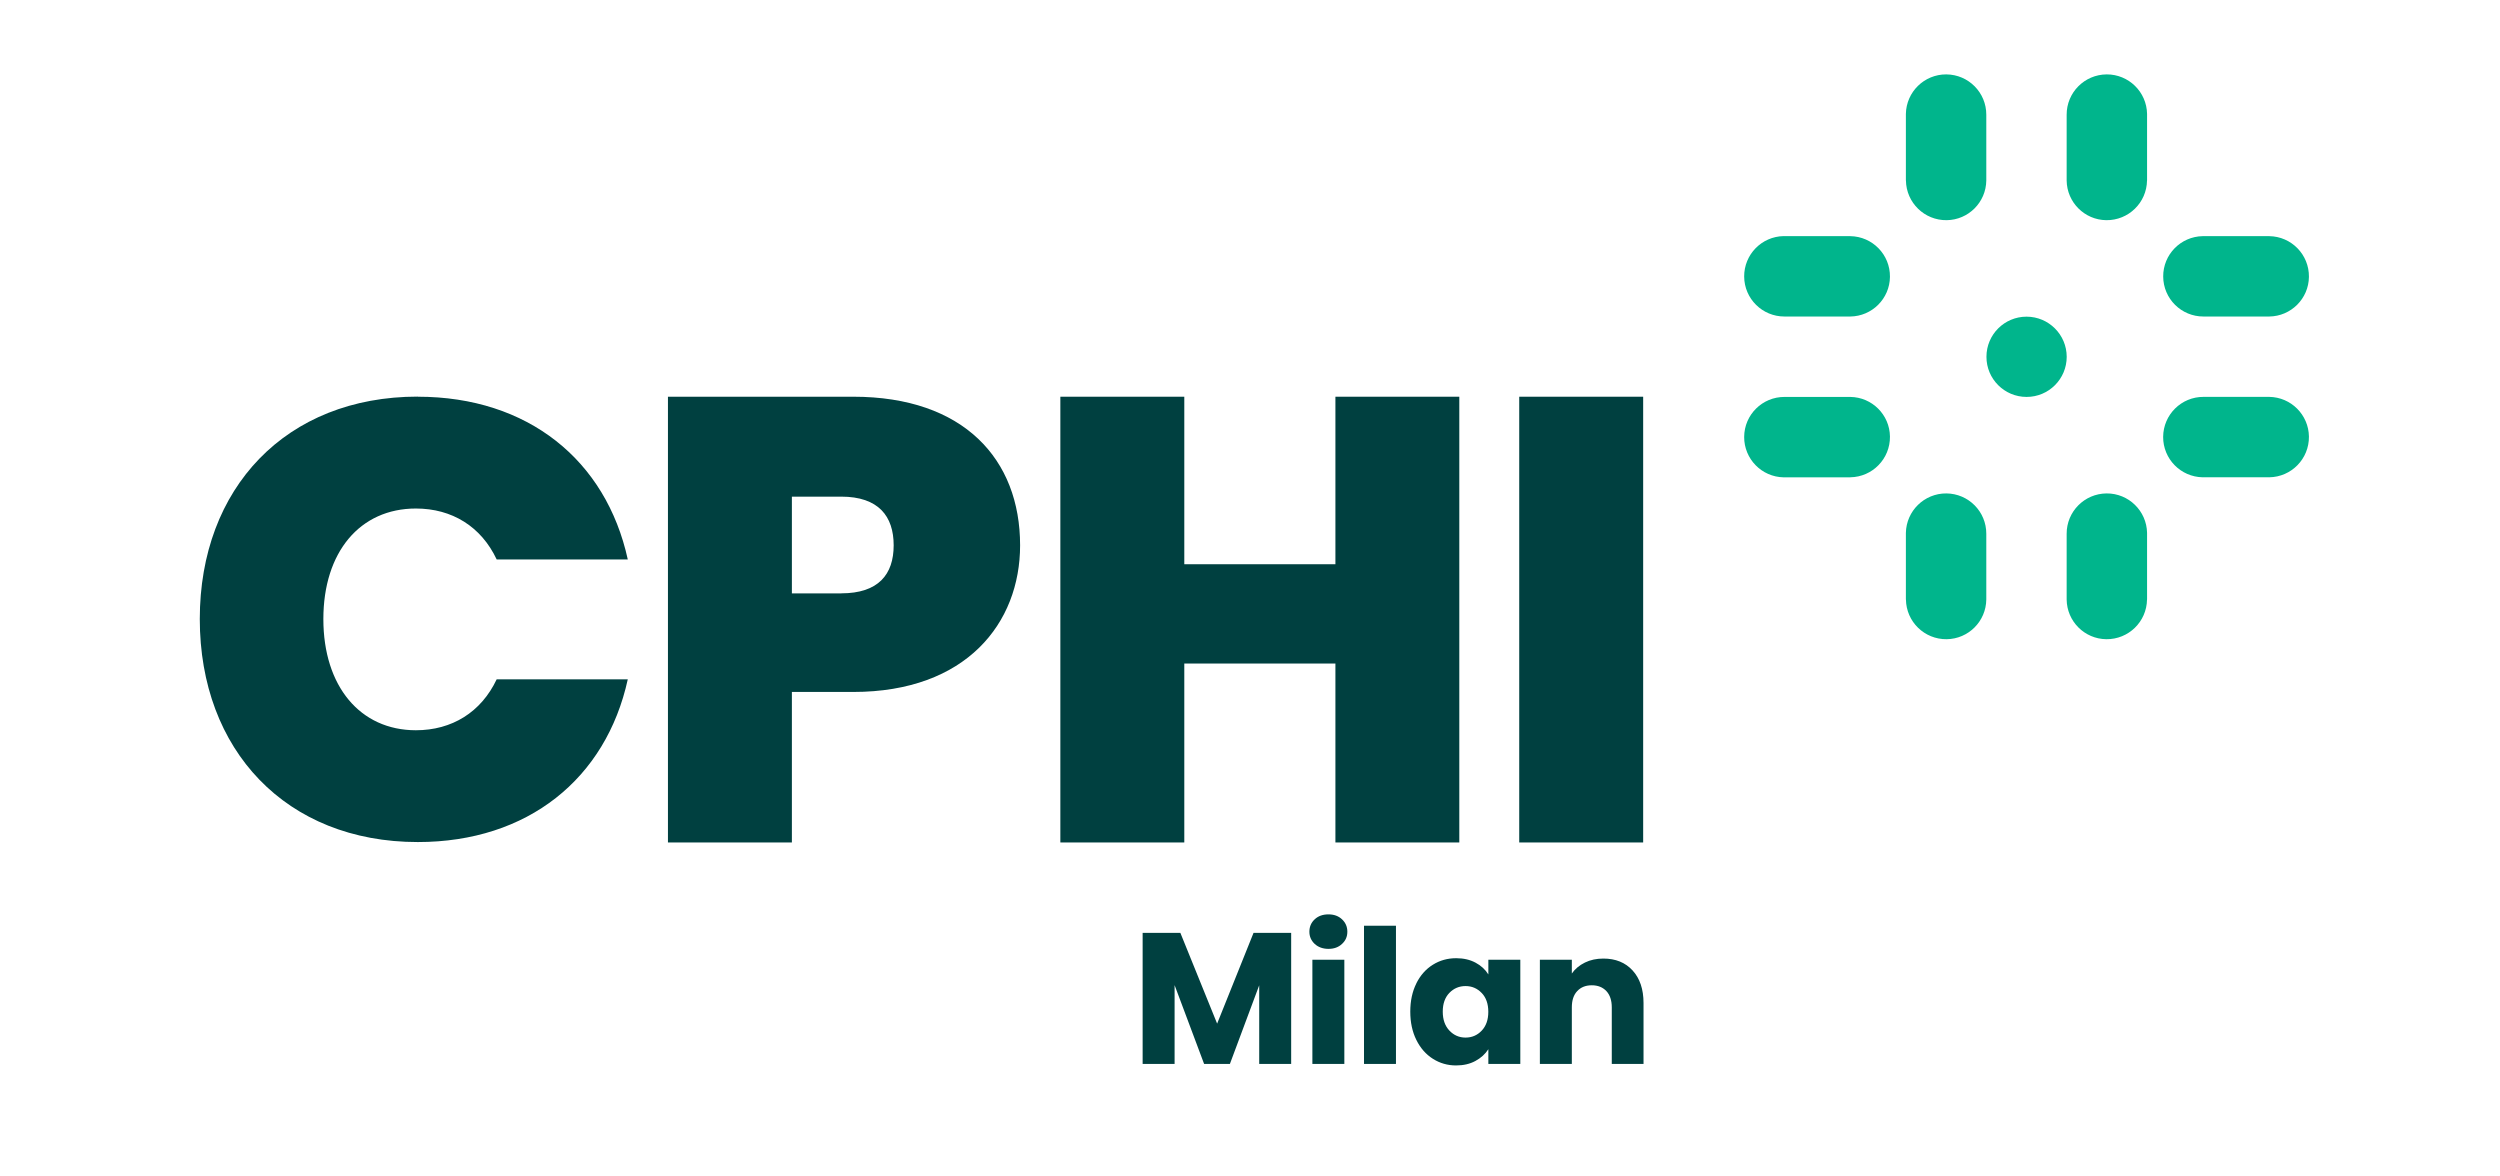
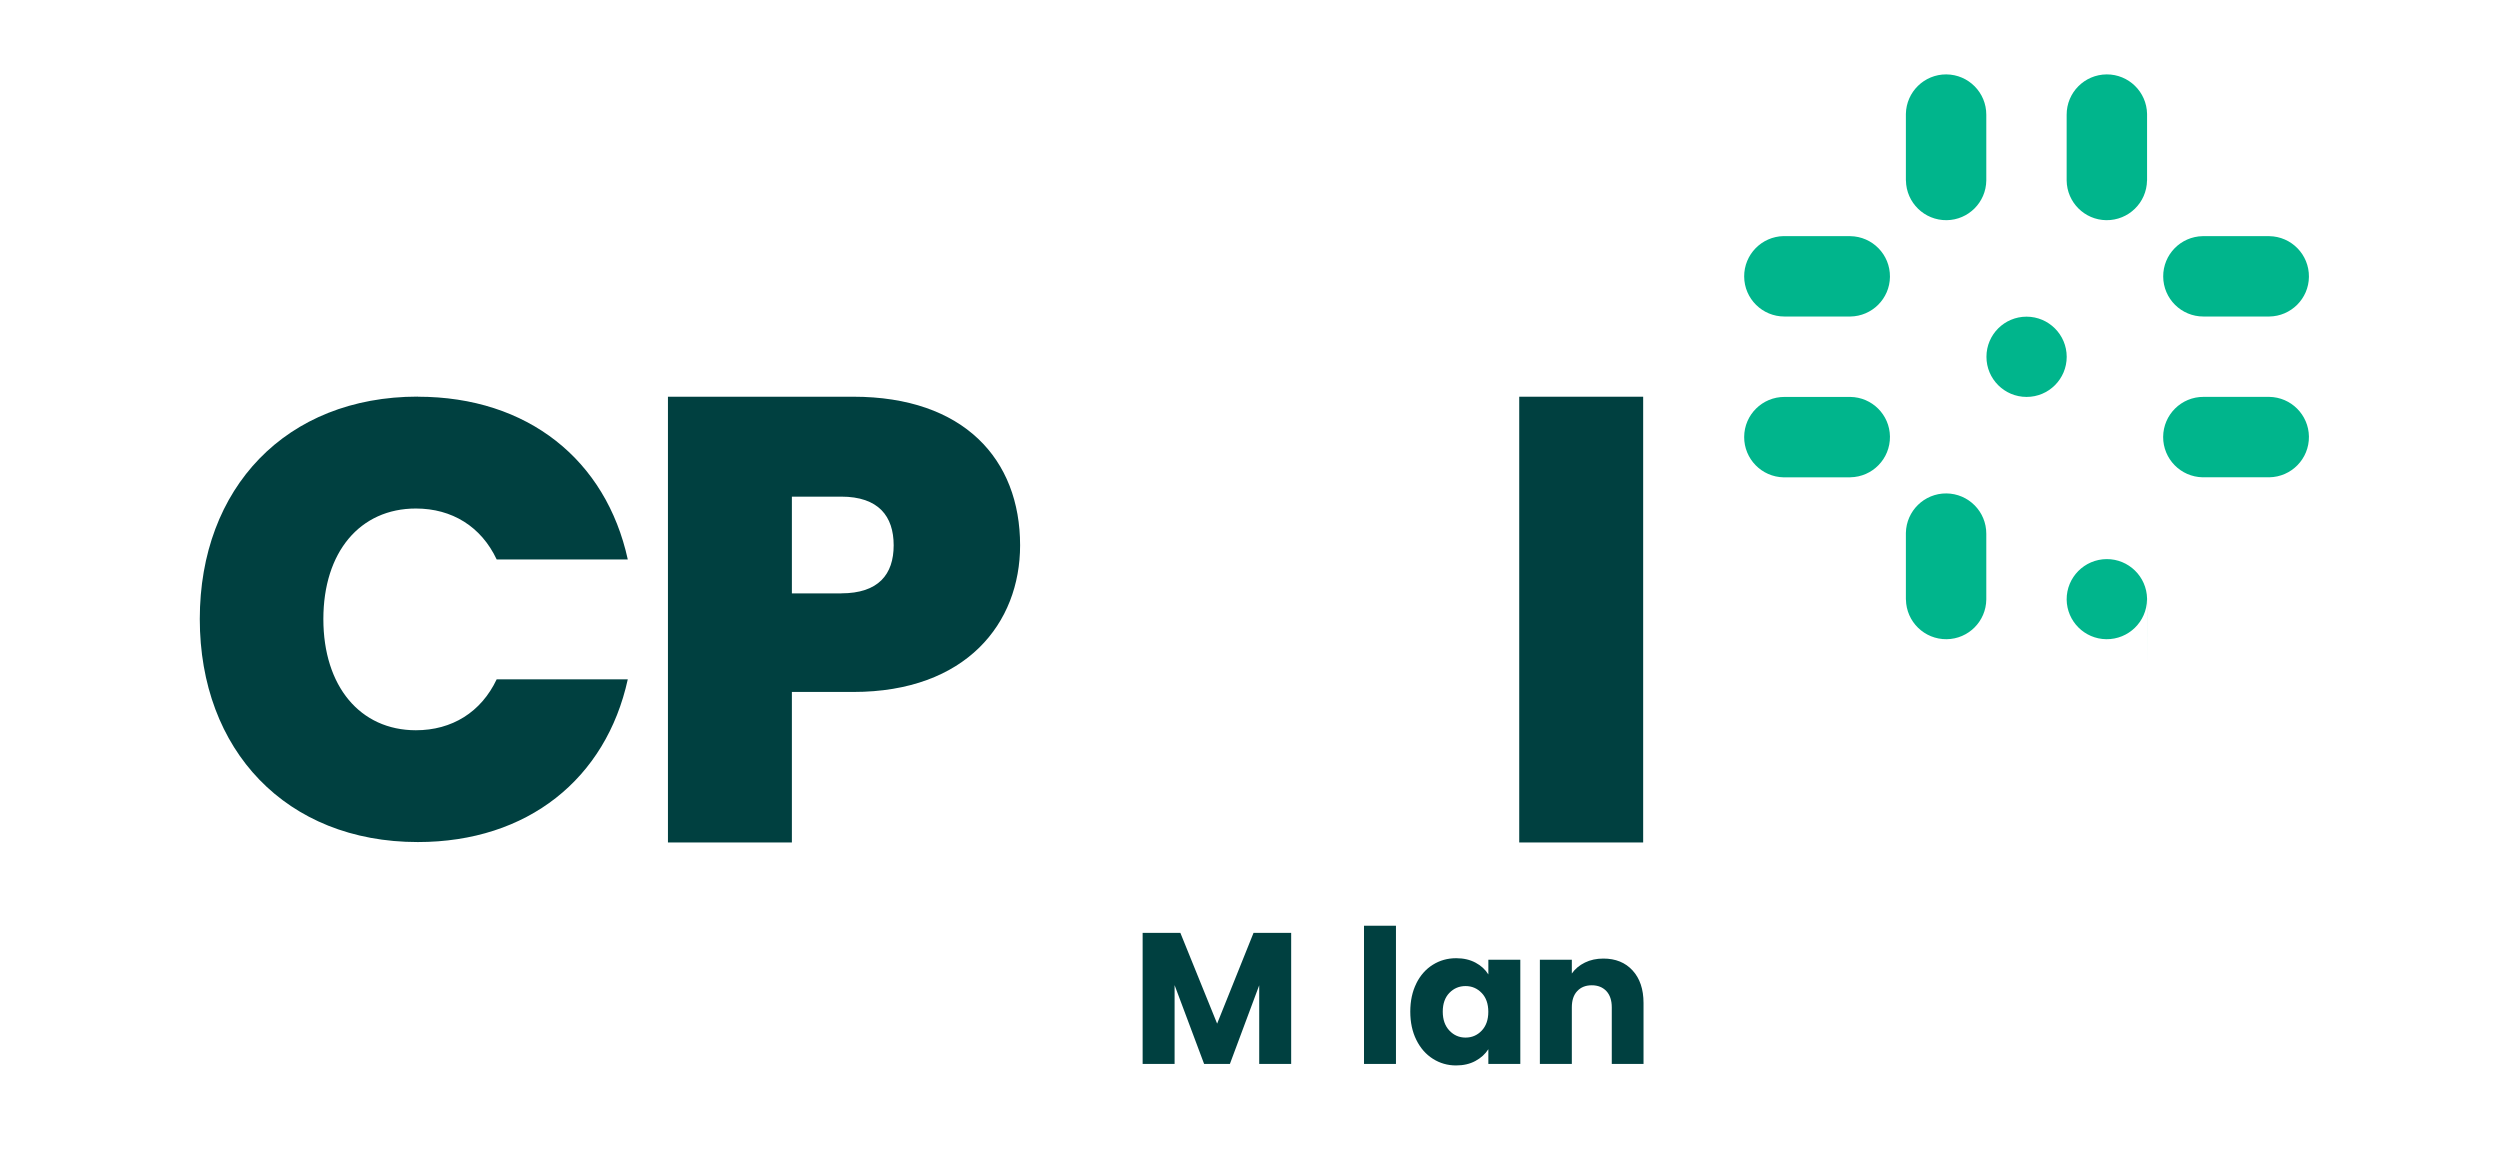
<svg xmlns="http://www.w3.org/2000/svg" id="Layer_1" data-name="Layer 1" viewBox="0 0 481.89 226.77">
  <defs>
    <style>      .cls-1 {        fill: #004040;      }      .cls-2 {        fill: #00b58c;      }    </style>
  </defs>
  <g>
    <path class="cls-1" d="m248.88,179.81v25.27h-6.16v-15.16l-5.65,15.16h-4.97l-5.69-15.19v15.19h-6.16v-25.27h7.27l7.09,17.5,7.02-17.5h7.24Z" />
-     <path class="cls-1" d="m253.42,181.95c-.68-.64-1.03-1.42-1.03-2.36s.34-1.76,1.03-2.39c.68-.64,1.57-.95,2.65-.95s1.93.32,2.61.95c.68.64,1.03,1.43,1.03,2.39s-.34,1.72-1.03,2.36c-.68.64-1.55.95-2.61.95s-1.96-.32-2.65-.95Zm5.71,3.04v20.09h-6.16v-20.09h6.16Z" />
    <path class="cls-1" d="m269.08,178.44v26.64h-6.16v-26.64h6.16Z" />
    <path class="cls-1" d="m273,189.56c.78-1.56,1.84-2.76,3.19-3.6,1.34-.84,2.84-1.26,4.5-1.26,1.42,0,2.66.29,3.73.86s1.89,1.33,2.47,2.27v-2.84h6.16v20.09h-6.16v-2.84c-.6.94-1.43,1.69-2.5,2.27-1.07.58-2.31.86-3.73.86-1.63,0-3.12-.43-4.46-1.28-1.34-.85-2.41-2.06-3.19-3.64-.78-1.57-1.17-3.39-1.17-5.45s.39-3.88,1.17-5.44Zm12.6,1.84c-.85-.89-1.89-1.33-3.11-1.33s-2.26.44-3.11,1.31c-.85.88-1.28,2.08-1.28,3.62s.43,2.75,1.28,3.65,1.89,1.35,3.11,1.35,2.26-.44,3.11-1.33c.85-.89,1.28-2.1,1.28-3.64s-.43-2.75-1.28-3.64Z" />
    <path class="cls-1" d="m314.69,187.06c1.4,1.52,2.11,3.62,2.11,6.28v11.74h-6.12v-10.91c0-1.34-.35-2.39-1.04-3.13-.7-.74-1.63-1.12-2.81-1.12s-2.11.37-2.81,1.12c-.7.74-1.04,1.79-1.04,3.13v10.91h-6.16v-20.09h6.16v2.66c.62-.89,1.46-1.59,2.52-2.11,1.06-.52,2.24-.77,3.56-.77,2.35,0,4.23.76,5.63,2.29Z" />
  </g>
  <path class="cls-2" d="m356.65,92c4.28-.06,7.7-3.57,7.65-7.85-.05-4.2-3.45-7.59-7.65-7.64h-12.66c-4.28-.02-7.77,3.43-7.79,7.71-.02,4.24,3.37,7.71,7.61,7.79h12.84Z" />
  <path class="cls-2" d="m356.65,45.52c4.28.06,7.7,3.57,7.65,7.85-.05,4.2-3.45,7.59-7.65,7.64h-12.66c-4.28.02-7.77-3.43-7.79-7.71-.02-4.24,3.37-7.71,7.61-7.79h12.84Z" />
  <path class="cls-2" d="m437.41,92c4.28-.06,7.7-3.57,7.65-7.85-.06-4.2-3.45-7.59-7.65-7.65h-12.66c-4.28-.02-7.76,3.43-7.79,7.71-.02,4.24,3.37,7.71,7.61,7.79h12.84Z" />
  <path class="cls-2" d="m437.41,45.52c4.28.06,7.7,3.57,7.65,7.85-.05,4.2-3.45,7.59-7.65,7.64h-12.66c-4.28.02-7.76-3.43-7.78-7.71-.02-4.24,3.37-7.7,7.61-7.78h12.83Z" />
  <path class="cls-2" d="m398.37,68.78c0,4.27-3.47,7.74-7.74,7.73-4.27,0-7.74-3.47-7.73-7.74,0-4.27,3.46-7.73,7.73-7.73,4.27,0,7.74,3.47,7.74,7.74" />
  <path class="cls-2" d="m367.38,34.79c.06,4.28,3.57,7.7,7.85,7.65,4.2-.05,7.59-3.45,7.64-7.65v-12.66c.02-4.28-3.43-7.76-7.71-7.79-4.24-.02-7.71,3.37-7.79,7.61v12.84Z" />
  <path class="cls-2" d="m413.85,34.79c-.06,4.28-3.57,7.7-7.85,7.65-4.2-.05-7.59-3.45-7.64-7.65v-12.66c-.02-4.28,3.43-7.76,7.71-7.79,4.24-.02,7.71,3.37,7.79,7.61v12.84Z" />
  <path class="cls-2" d="m367.38,115.56c.06,4.28,3.57,7.7,7.85,7.65,4.2-.05,7.59-3.45,7.64-7.65v-12.66c.02-4.28-3.43-7.76-7.71-7.79-4.24-.02-7.71,3.37-7.79,7.61v12.84Z" />
-   <path class="cls-2" d="m413.85,115.56c-.06,4.28-3.57,7.7-7.85,7.65-4.2-.05-7.59-3.45-7.64-7.65v-12.66c-.02-4.28,3.43-7.76,7.71-7.79,4.24-.02,7.71,3.37,7.79,7.61v12.84Z" />
+   <path class="cls-2" d="m413.85,115.56c-.06,4.28-3.57,7.7-7.85,7.65-4.2-.05-7.59-3.45-7.64-7.65c-.02-4.28,3.43-7.76,7.71-7.79,4.24-.02,7.71,3.37,7.79,7.61v12.84Z" />
  <path class="cls-1" d="m80.54,76.47c21.2,0,36.28,12.21,40.47,31.37h-25.27c-2.99-6.35-8.62-9.82-15.57-9.82-10.78,0-17.84,8.38-17.84,21.31s7.07,21.43,17.84,21.43c6.94,0,12.57-3.47,15.57-9.82h25.27c-4.19,19.16-19.28,31.37-40.47,31.37-25.39,0-42.03-17.72-42.03-42.99s16.64-42.87,42.03-42.87" />
  <path class="cls-1" d="m162.15,114.37c7.19,0,10.11-3.66,10.11-9.26s-2.92-9.38-10.11-9.38h-9.51v18.65h9.51Zm2.31,19.01h-11.82v29.01h-23.89v-85.92h35.71c21.33,0,32.17,12.07,32.17,28.64,0,14.99-10.36,28.27-32.17,28.27" />
-   <polygon class="cls-1" points="257.41 127.9 228.28 127.9 228.28 162.39 204.39 162.39 204.39 76.47 228.28 76.47 228.28 108.76 257.41 108.76 257.41 76.47 281.29 76.47 281.29 162.39 257.41 162.39 257.41 127.9" />
  <rect class="cls-1" x="292.84" y="76.47" width="23.89" height="85.92" />
</svg>